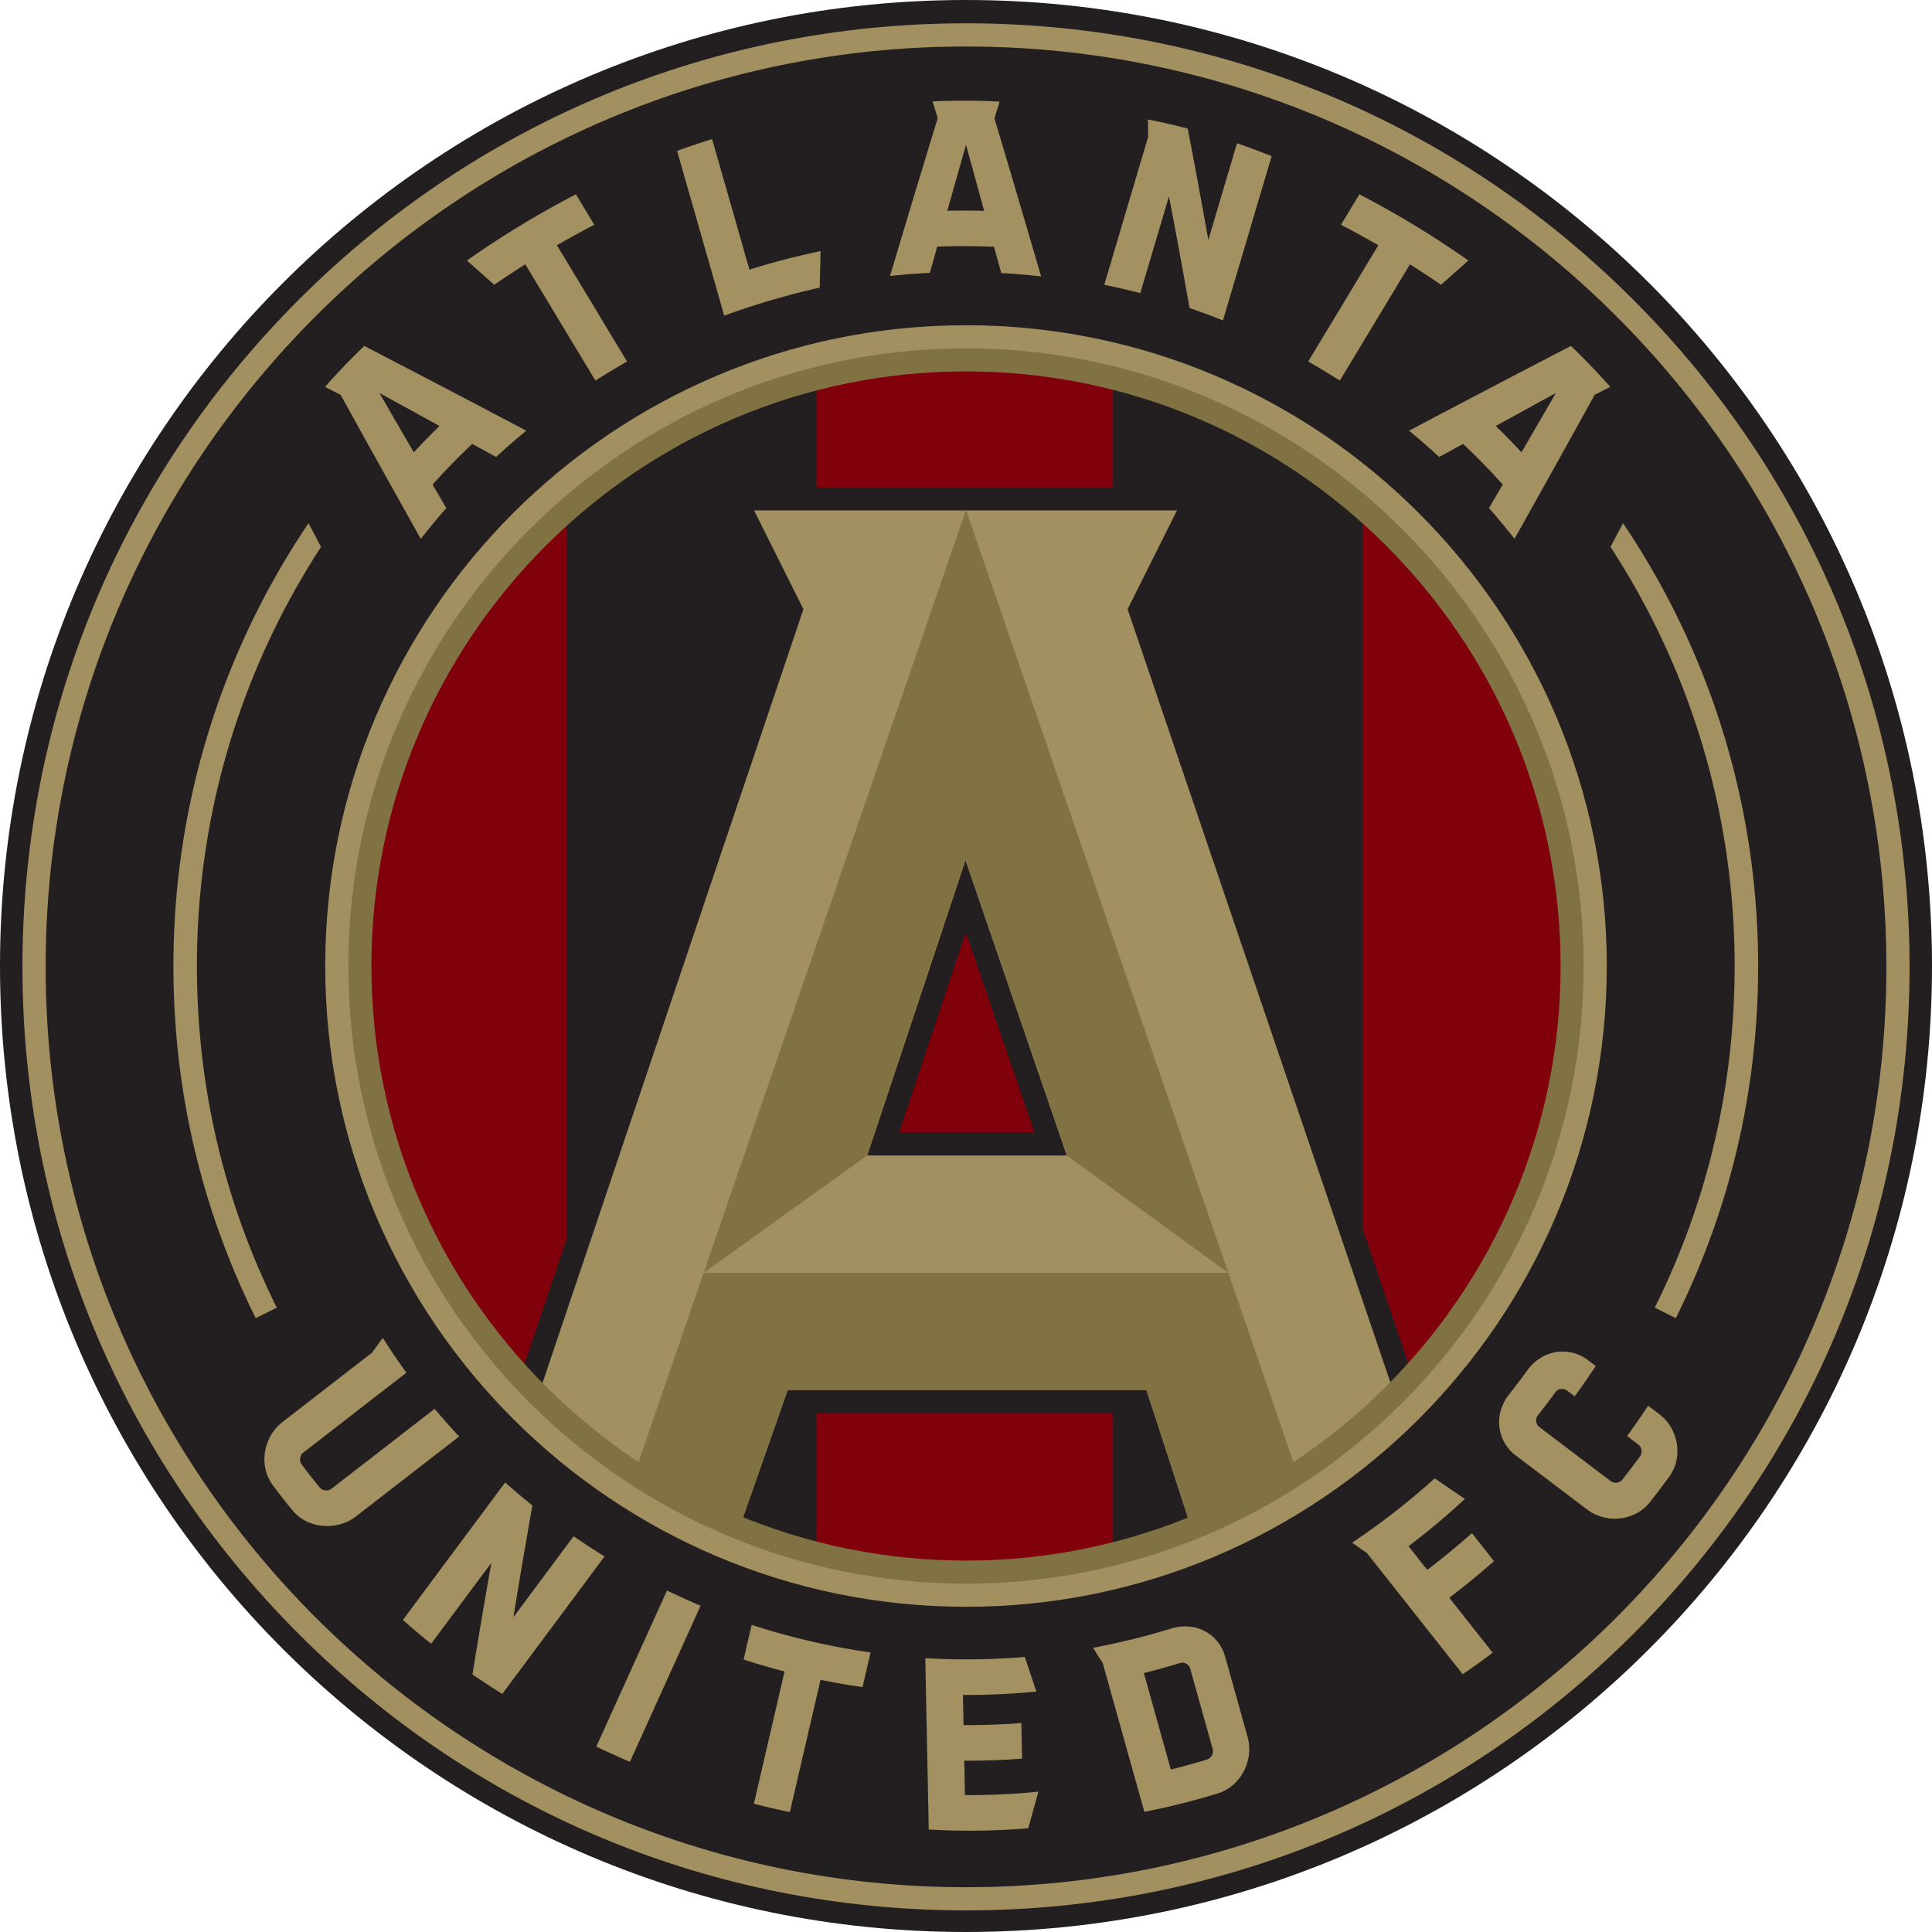
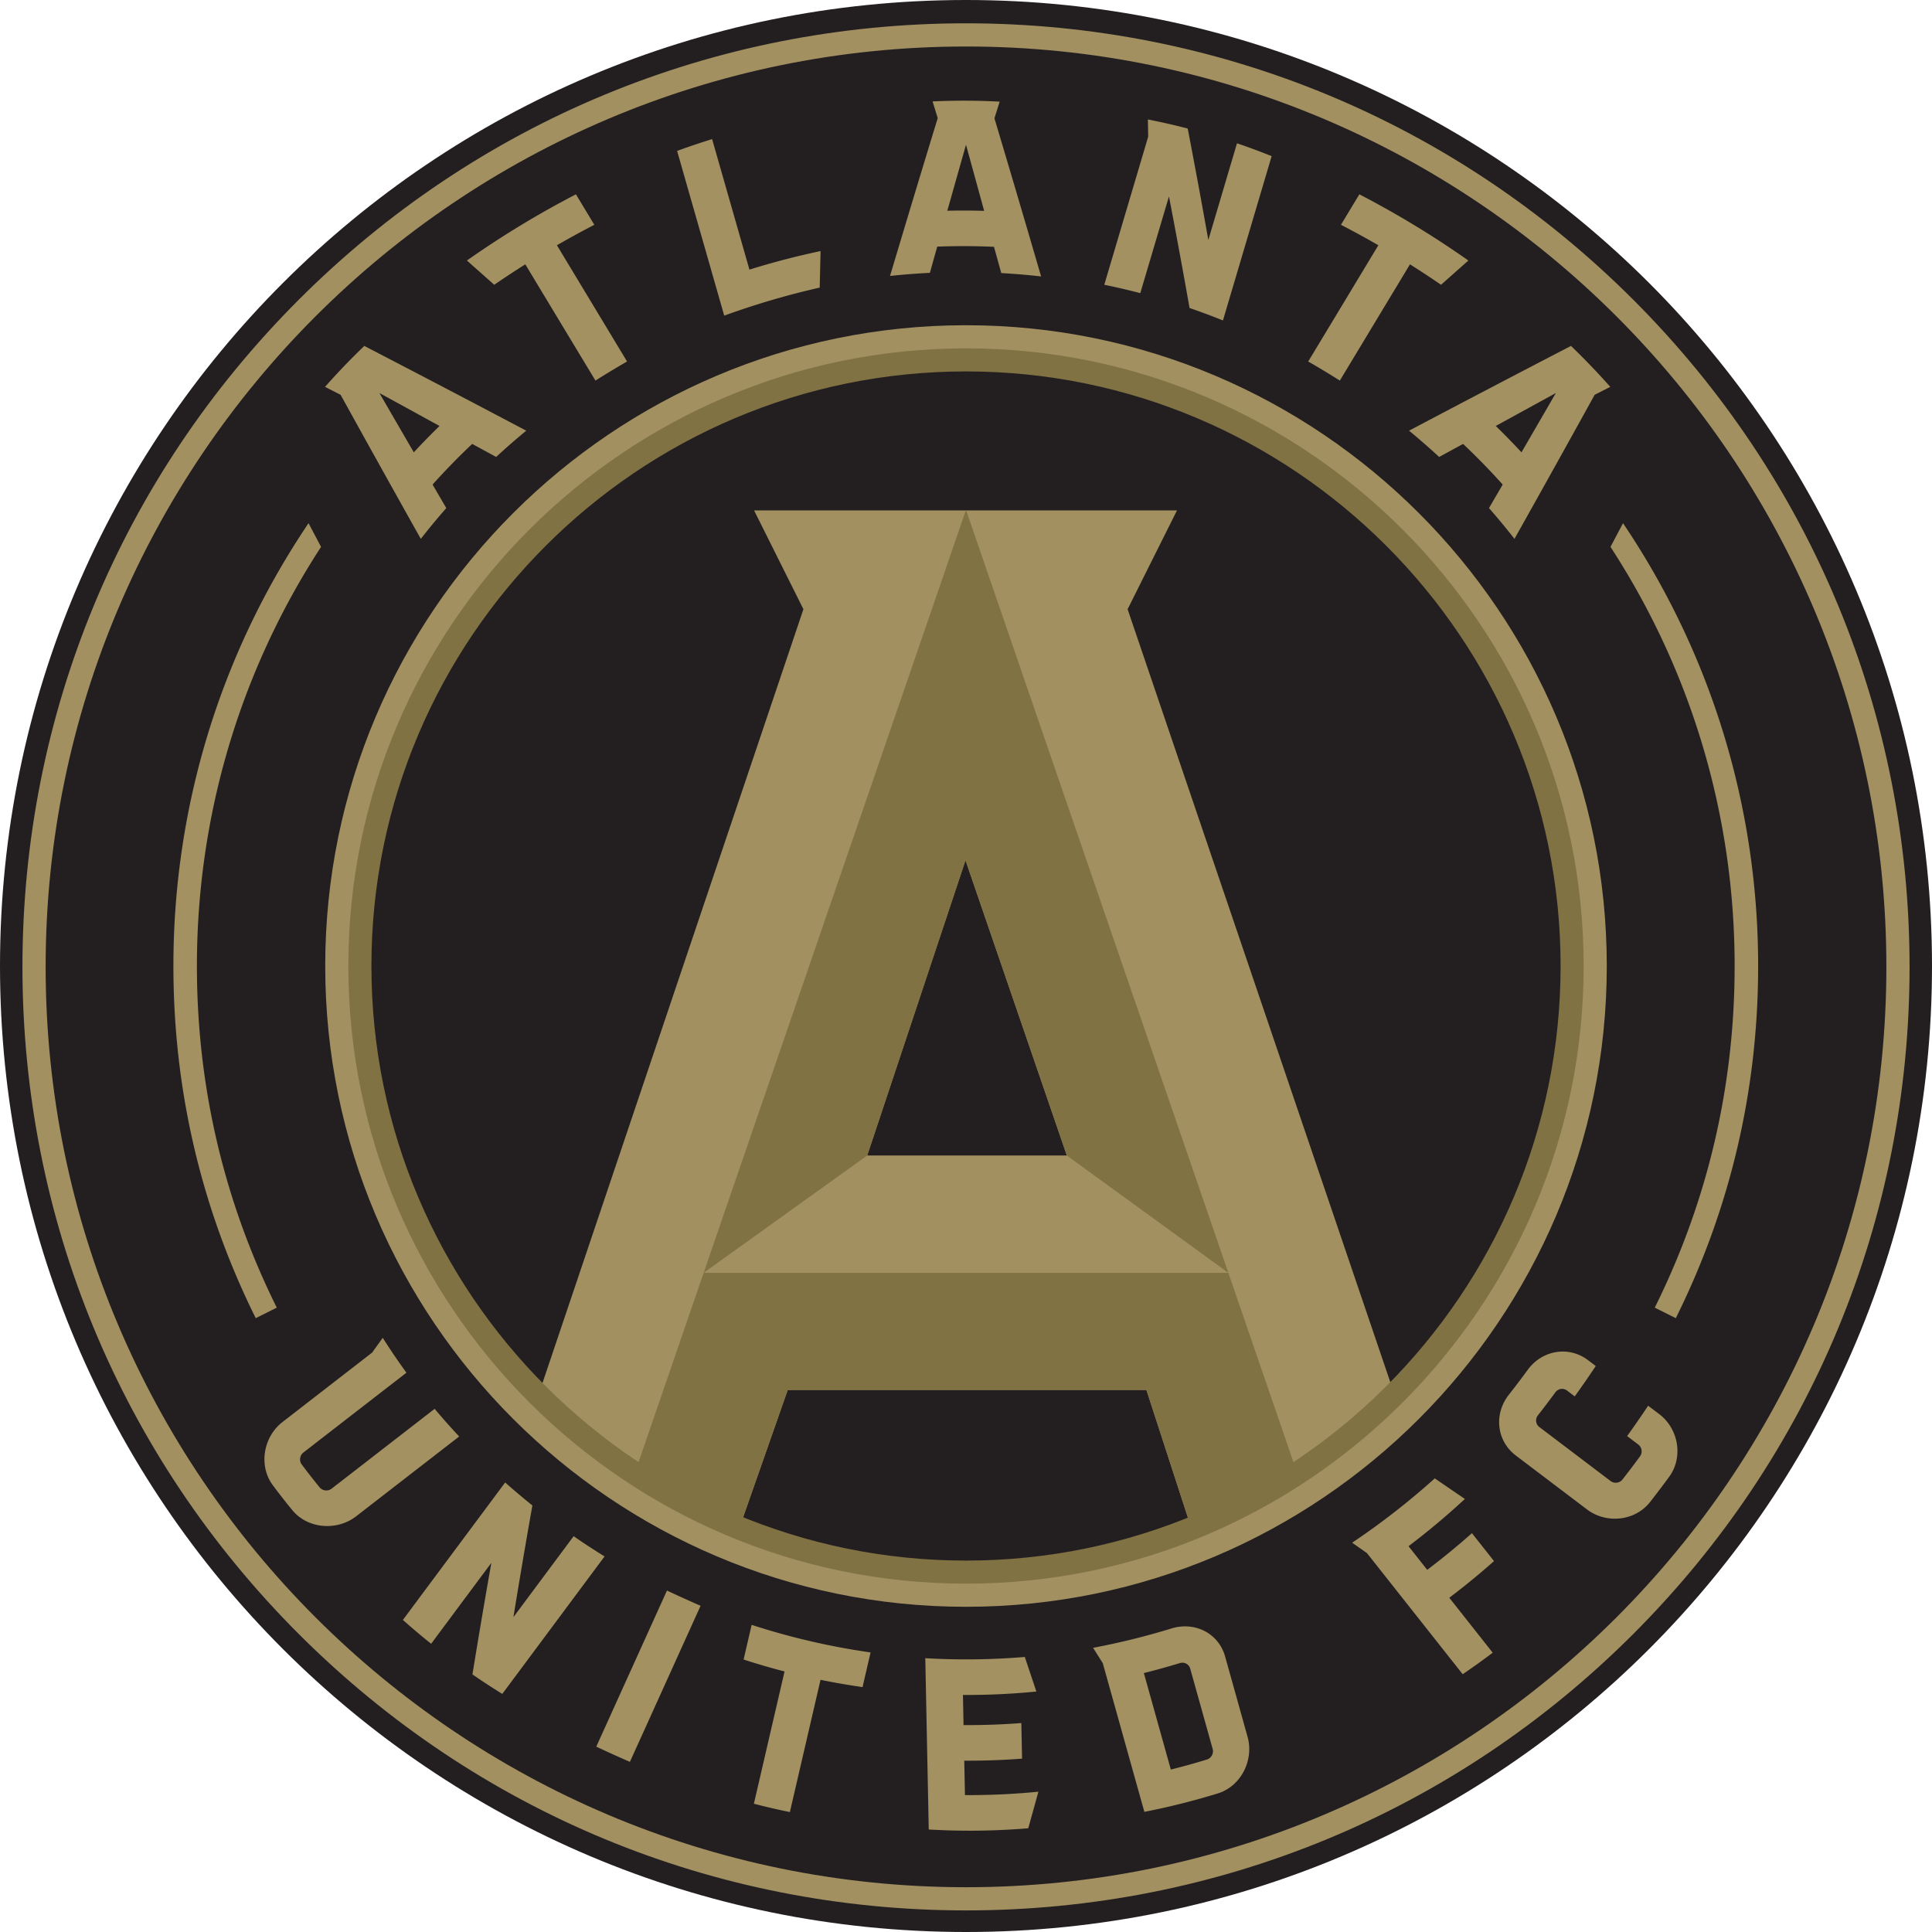
<svg xmlns="http://www.w3.org/2000/svg" xmlns:xlink="http://www.w3.org/1999/xlink" xml:space="preserve" width="316.228" height="316.228" viewBox="0 0 500 500">
  <path fill="#231F20" d="M500 250.001C500 388.07 388.07 500 250 500S0 388.07 0 250.001C0 111.93 111.93 0 250 0s250 111.93 250 250.001" />
  <path fill="#A29061" d="M250.002 494.412c-65.226 0-126.547-25.4-172.67-71.521S5.809 315.447 5.809 250.223c0-65.226 25.401-126.547 71.522-172.669 46.123-46.12 107.445-71.521 172.67-71.521 65.227 0 126.549 25.4 172.67 71.521 46.119 46.121 71.521 107.442 71.521 172.668 0 65.225-25.402 126.547-71.521 172.668s-107.442 71.522-172.669 71.522m0-482.378c-131.339 0-238.192 106.852-238.192 238.189 0 131.338 106.853 238.189 238.192 238.189 131.338 0 238.189-106.852 238.189-238.189 0-131.338-106.851-238.189-238.189-238.189" />
  <defs>
-     <path id="a" d="M86.181 250c0 90.475 73.345 163.82 163.819 163.82 90.477 0 163.821-73.346 163.821-163.82S340.477 86.181 250 86.181c-90.475 0-163.819 73.345-163.819 163.819" />
-   </defs>
+     </defs>
  <clipPath id="b">
    <use xlink:href="#a" overflow="visible" />
  </clipPath>
-   <path fill="#80000B" d="M211.302 84.421h76.743v331.146h-76.743zm-128.77 32.466h64.11v266.214h-64.11zm270.175 0h64.109v266.214h-64.109z" clip-path="url(#b)" />
  <path fill="#231F20" d="m298.283 158.104 15.92-31.946h-128.66l15.925 31.954-68.695 203.718 62.352 40.881 12.978-37.023h84.245l11.945 36.752 63.189-40.729zm-65.562 134.953 17.237-51.761 17.77 51.761z" />
  <path fill="#A29061" d="m291.824 157.664 12.783-25.573H195.149l12.774 25.572-69.788 206.963 24.073 22.494 12.496 5.889 15.129 6.742 14.033-40.037h92.821l13.51 41.568 25.508-13.654 26.768-22.096zm-67.385 141.373 25.433-76.393 26.222 76.398z" />
  <path fill="#817244" d="M224.439 299.037 182.1 329.416 250 131.955l67.9 197.461-41.806-30.373-26.222-76.398zm-60.253 82.475 17.914-52.094h135.8l17.496 50.877-26.937 15.641-11.773-36.221h-92.819l-12.64 36.062z" />
  <path fill="#A29061" d="M250.004 415.836c-91.443 0-165.837-74.395-165.837-165.836 0-91.439 74.395-165.83 165.837-165.83 91.439 0 165.83 74.391 165.83 165.83 0 91.441-74.391 165.836-165.83 165.836m0-324.923C162.28 90.913 90.91 162.28 90.91 250c0 87.723 71.37 159.092 159.094 159.092 87.721 0 159.086-71.369 159.086-159.092 0-87.72-71.365-159.087-159.086-159.087" />
  <path fill="#817244" d="M250.002 409.848c-88.142 0-159.851-71.707-159.851-159.848 0-88.14 71.708-159.847 159.851-159.847 88.141 0 159.848 71.707 159.848 159.847s-71.707 159.848-159.848 159.848m0-313.725c-84.85 0-153.881 69.029-153.881 153.877 0 84.85 69.031 153.879 153.881 153.879S403.881 334.85 403.881 250c0-84.848-69.029-153.877-153.879-153.877" />
  <path fill="#A39161" d="M257.361 30.621c.455-1.445.904-2.882 1.355-4.32a177 177 0 0 0-17.365-.055c.442 1.44.886 2.88 1.328 4.328a6156 6156 0 0 0-12.338 40.844c3.431-.367 6.868-.638 10.312-.804.636-2.265 1.267-4.526 1.903-6.788 4.894-.182 9.792-.169 14.687.048.629 2.262 1.26 4.531 1.889 6.799 3.443.187 6.879.482 10.307.87a6275 6275 0 0 0-12.078-40.922m-7.362 6.849q2.348 8.518 4.697 17.1a180 180 0 0 0-9.527-.032 7054 7054 0 0 1 4.83-17.068m114.657 73.989a179 179 0 0 1 7.793 6.801l6.197-3.373c3.561 3.361 6.98 6.87 10.25 10.516-1.182 2.027-2.363 4.059-3.547 6.088a183 183 0 0 1 6.596 7.964 6369 6369 0 0 0 20.75-37.276c1.346-.689 2.695-1.375 4.037-2.06a180 180 0 0 0-10.168-10.593 6522 6522 0 0 0-41.908 21.933m22.448-1.218q7.798-4.282 15.547-8.521c-2.949 5.1-5.918 10.212-8.896 15.343a178 178 0 0 0-6.651-6.822m-35.305-59.948q-2.382 3.944-4.76 7.887a241 241 0 0 1 9.678 5.29c-6.049 10.032-12.102 20.058-18.152 30.086a234 234 0 0 1 8.184 4.937 70574 70574 0 0 0 18.15-30.085 251 251 0 0 1 8.039 5.291q3.54-3.14 7.072-6.276a244 244 0 0 0-28.211-17.13m-31.664-13.21c-2.477 8.344-4.945 16.69-7.42 25.03a1907 1907 0 0 0-5.338-28.848 178 178 0 0 0-10.301-2.349c.023 1.493.045 2.98.07 4.472-3.787 12.769-7.57 25.538-11.359 38.311q4.688.958 9.318 2.167c2.471-8.342 4.947-16.691 7.422-25.033a1935 1935 0 0 1 5.328 28.877 177 177 0 0 1 8.641 3.221l12.605-42.518a174 174 0 0 0-8.966-3.33M94.286 89.53a177 177 0 0 0-10.169 10.589q2.013 1.03 4.032 2.057a6431 6431 0 0 0 20.755 37.28 181 181 0 0 1 6.597-7.964l-3.552-6.088a179 179 0 0 1 10.25-10.517c2.068 1.123 4.132 2.246 6.203 3.373a178 178 0 0 1 7.792-6.799A6327 6327 0 0 0 94.286 89.53m12.809 27.534c-2.983-5.131-5.947-10.247-8.901-15.343 5.17 2.821 10.352 5.666 15.552 8.521a177 177 0 0 0-6.651 6.822m41.955-66.771 4.759 7.887a242 242 0 0 0-9.678 5.29c6.05 10.032 12.102 20.058 18.152 30.086a234 234 0 0 0-8.183 4.937 82723 82723 0 0 1-18.151-30.085 251 251 0 0 0-8.038 5.291q-3.542-3.14-7.073-6.276a244 244 0 0 1 28.212-17.13m44.903 19.483c-3.219-11.26-6.443-22.52-9.662-33.779a201 201 0 0 0-9.058 3.059l12.197 42.633a203 203 0 0 1 24.711-7.256q.11-4.736.223-9.456a201 201 0 0 0-18.411 4.799m-12.642 345.8a307 307 0 0 1-8.7-3.943c-6.097 13.471-12.197 26.932-18.294 40.4a312 312 0 0 0 8.701 3.936zm43.992 12.07-2.078 8.975a188 188 0 0 1-10.873-1.885l-7.934 34.227a188 188 0 0 1-9.314-2.158q3.965-17.112 7.935-34.229a181 181 0 0 1-10.593-3.092c.689-2.988 1.385-5.98 2.079-8.973a182.5 182.5 0 0 0 30.778 7.135m24.248 28.014c4.988.029 9.98-.145 14.957-.523l-.186-9.213q-7.467.576-14.957.527l-.156-7.801c6.343.035 12.687-.256 19.003-.883l-2.994-8.951c-8.564.715-17.169.82-25.753.32.299 14.779.598 29.555.894 44.336 8.587.5 17.188.395 25.756-.32.877-3.146 1.748-6.301 2.623-9.463-6.318.623-12.664.92-19.007.877zm67.513-26.937c-1.689-6.055-7.848-9.131-13.861-7.289a188 188 0 0 1-20.309 5.018q1.25 1.99 2.502 3.971c3.588 12.828 7.172 25.656 10.764 38.484a187 187 0 0 0 18.986-4.764c6.012-1.844 9.418-8.611 7.725-14.654q-2.896-10.382-5.807-20.766m-3.228 23.896c.326 1.16-.342 2.4-1.498 2.75a181 181 0 0 1-9.328 2.586c-2.33-8.32-4.652-16.641-6.98-24.963a191 191 0 0 0 9.326-2.59c1.156-.35 2.352.293 2.674 1.453 1.939 6.92 3.87 13.846 5.806 20.764M148.458 397.57c-5.196 6.982-10.392 13.961-15.588 20.947a2023 2023 0 0 1 4.911-28.904 188 188 0 0 1-7.041-5.951 96264 96264 0 0 0-26.473 35.578 185 185 0 0 0 7.312 6.164 51834 51834 0 0 1 15.587-20.947 1993 1993 0 0 0-4.897 28.883 185 185 0 0 0 7.724 5.043l26.468-35.58a185 185 0 0 1-8.003-5.233m-35.972-32.966q-13.331 10.33-26.661 20.656c-.952.736-2.356.588-3.119-.348a168 168 0 0 1-4.616-5.91c-.722-.967-.521-2.355.431-3.092l26.662-20.658a174 174 0 0 1-6.13-9.023c-.915 1.273-1.832 2.547-2.742 3.818-7.729 5.986-15.463 11.979-23.198 17.969-4.963 3.848-6.265 11.311-2.508 16.354a168 168 0 0 0 5.036 6.447c3.985 4.871 11.569 5.443 16.528 1.602q13.333-10.332 26.666-20.658a173 173 0 0 1-6.349-7.157m252.039 35.548a191 191 0 0 0 14.584-12.223c-2.596-1.77-5.189-3.541-7.791-5.324a191 191 0 0 1-21.383 16.646q1.914 1.345 3.828 2.686l24.781 31.354a196 196 0 0 0 7.768-5.572q-5.616-7.111-11.238-14.221a191 191 0 0 0 11.574-9.488l-5.711-7.227a191 191 0 0 1-11.574 9.49q-2.418-3.062-4.838-6.121m46.463-48.138c-5.01-3.797-11.881-2.598-15.594 2.471a241 241 0 0 1-4.938 6.518c-3.877 4.951-3.17 11.887 1.84 15.686 6.139 4.648 12.283 9.301 18.422 13.955 5.004 3.793 12.445 3.021 16.318-1.926a259 259 0 0 0 4.938-6.516c3.715-5.072 2.438-12.441-2.561-16.23l-2.877-2.176a245 245 0 0 1-5.434 7.861q1.433 1.087 2.875 2.176c.957.727 1.17 2.111.449 3.082a247 247 0 0 1-4.523 5.973 2.23 2.23 0 0 1-3.088.396c-6.141-4.652-12.281-9.307-18.422-13.957a2.133 2.133 0 0 1-.387-3.031 248 248 0 0 0 4.525-5.971 2.13 2.13 0 0 1 3.02-.451c.662.5 1.326 1.008 1.99 1.508a249 249 0 0 0 5.436-7.859c-.661-.507-1.325-1.005-1.989-1.509m5.807-210.48c21.029 32.293 32.127 69.725 32.127 108.469 0 31.05-6.955 60.8-20.672 88.417l5.449 2.713c14.139-28.471 21.307-59.133 21.307-91.13 0-41.055-12.094-80.684-34.973-114.602zm-333.707 0C62.057 173.827 50.96 211.259 50.96 250.003c0 31.05 6.955 60.8 20.671 88.417l-5.448 2.713C52.045 312.662 44.877 282 44.877 250.003c0-41.055 12.092-80.684 34.972-114.602z" />
</svg>